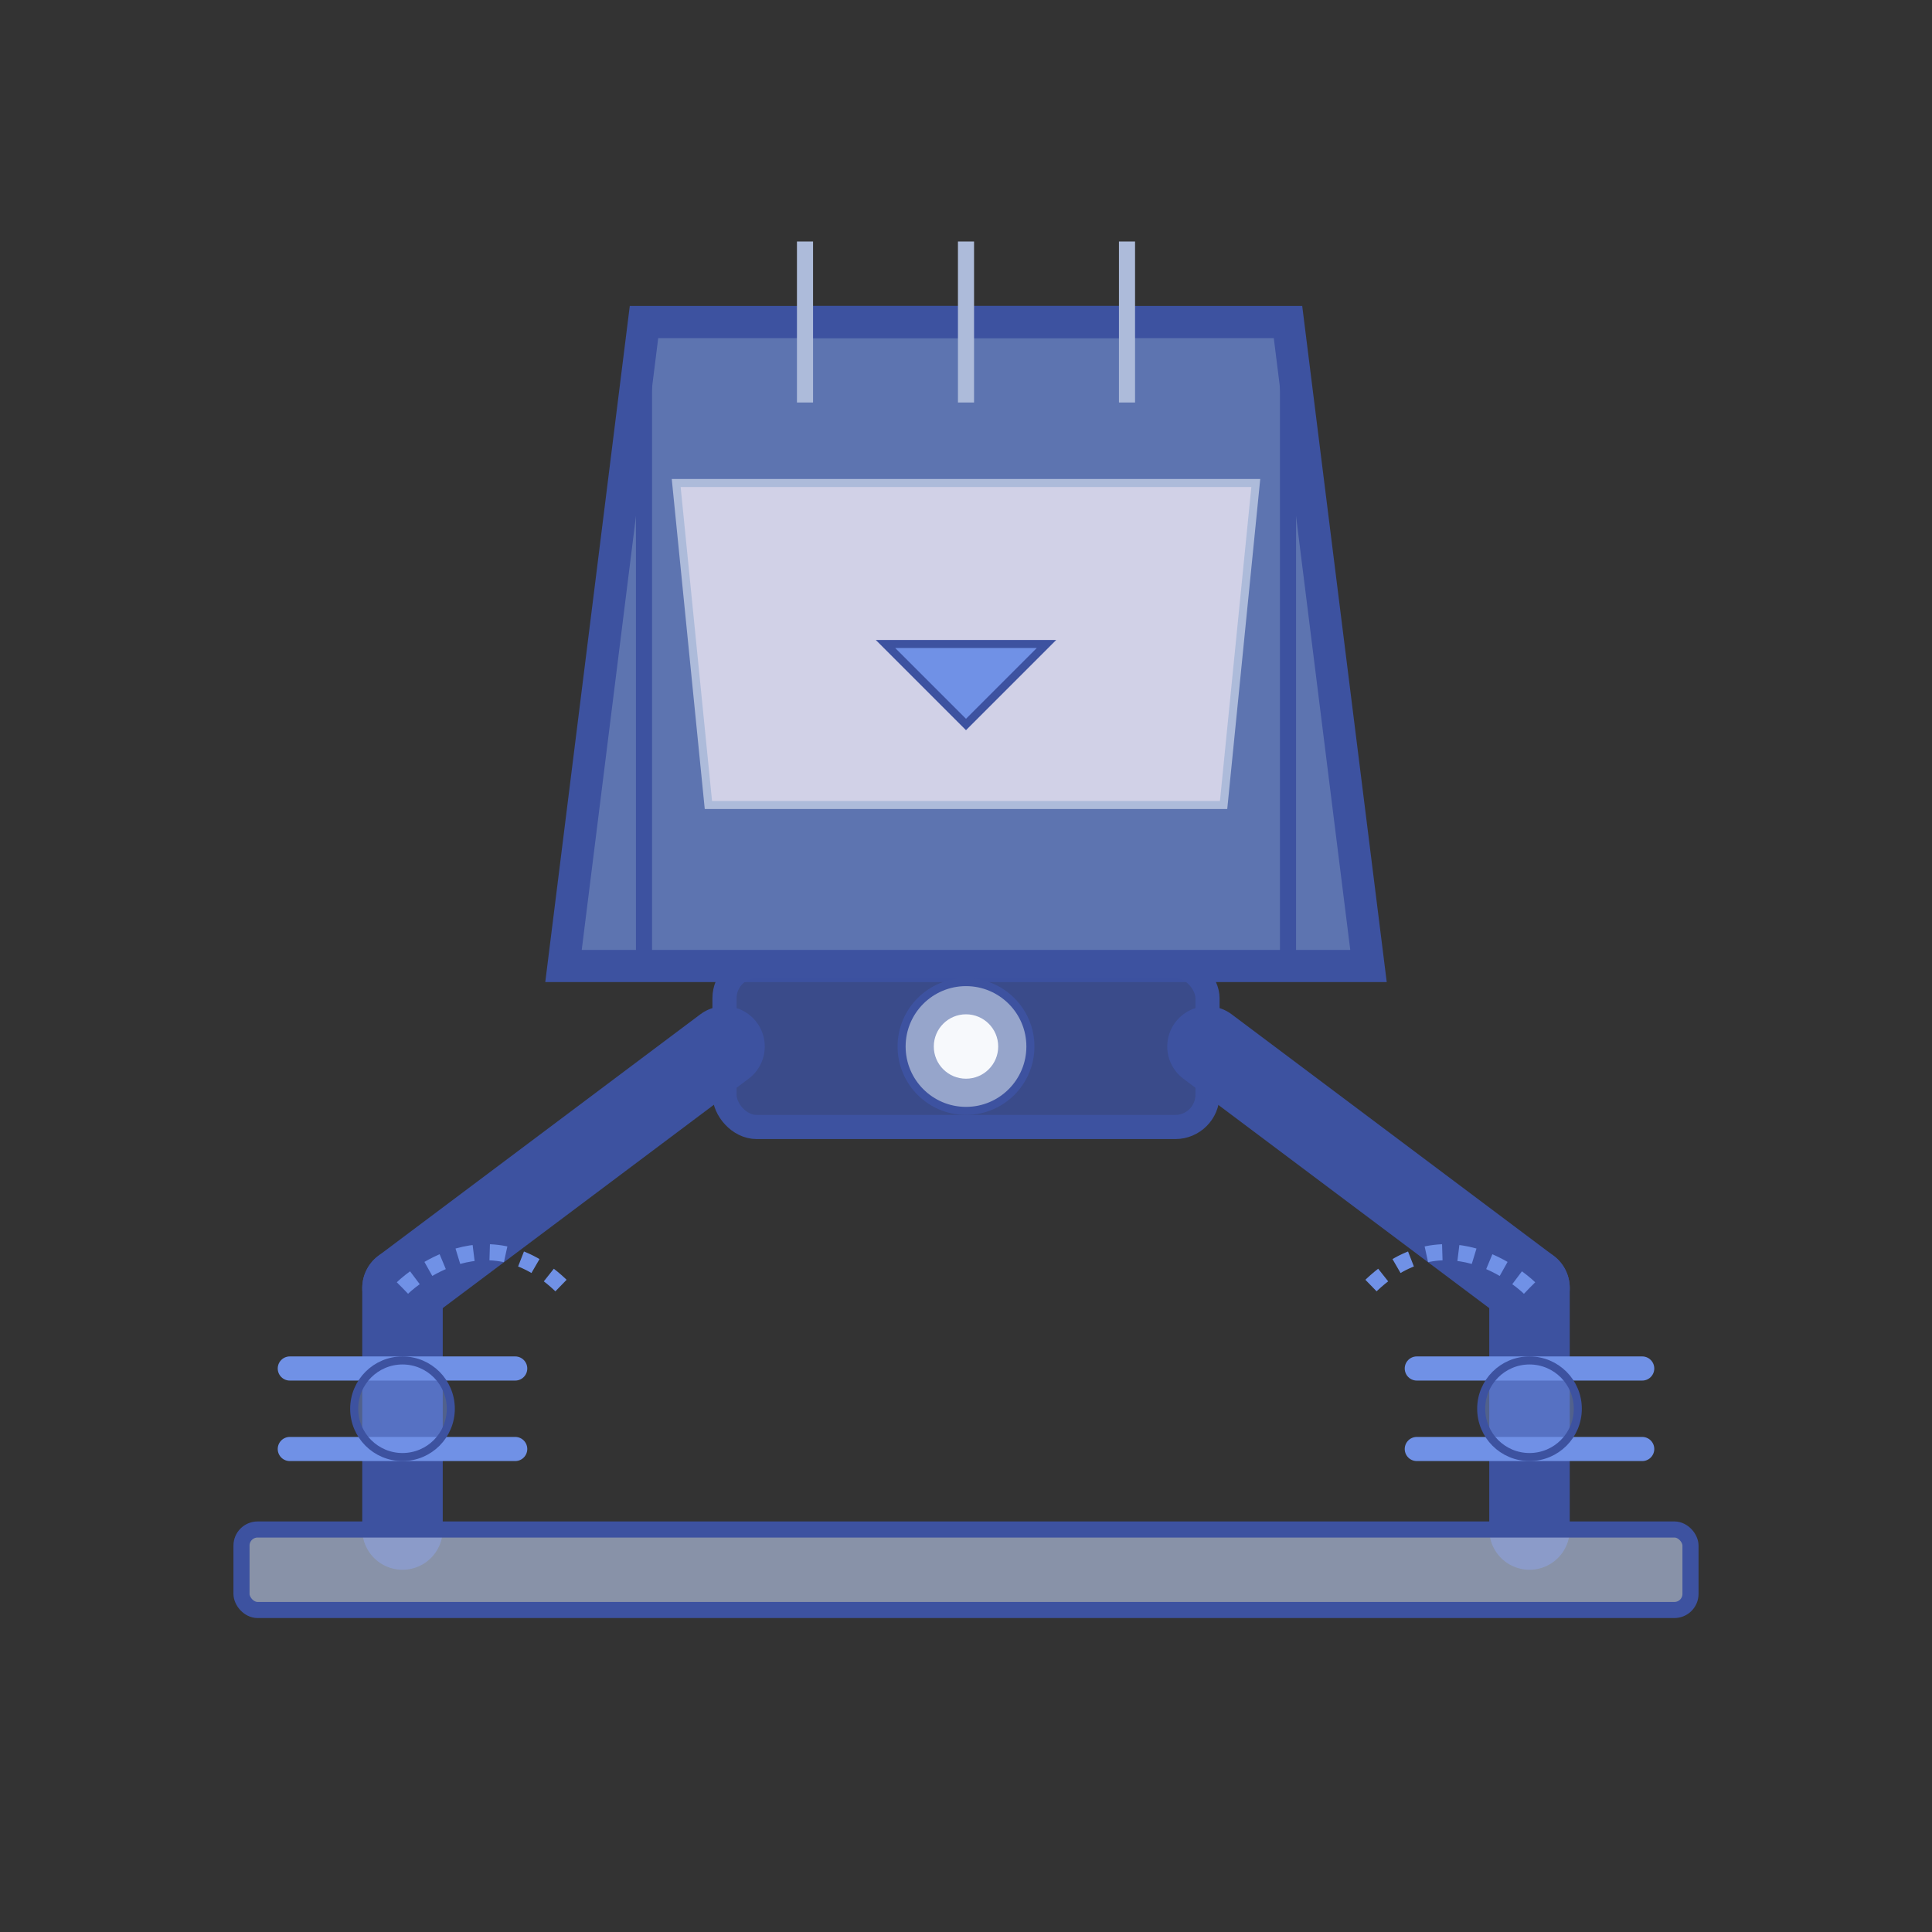
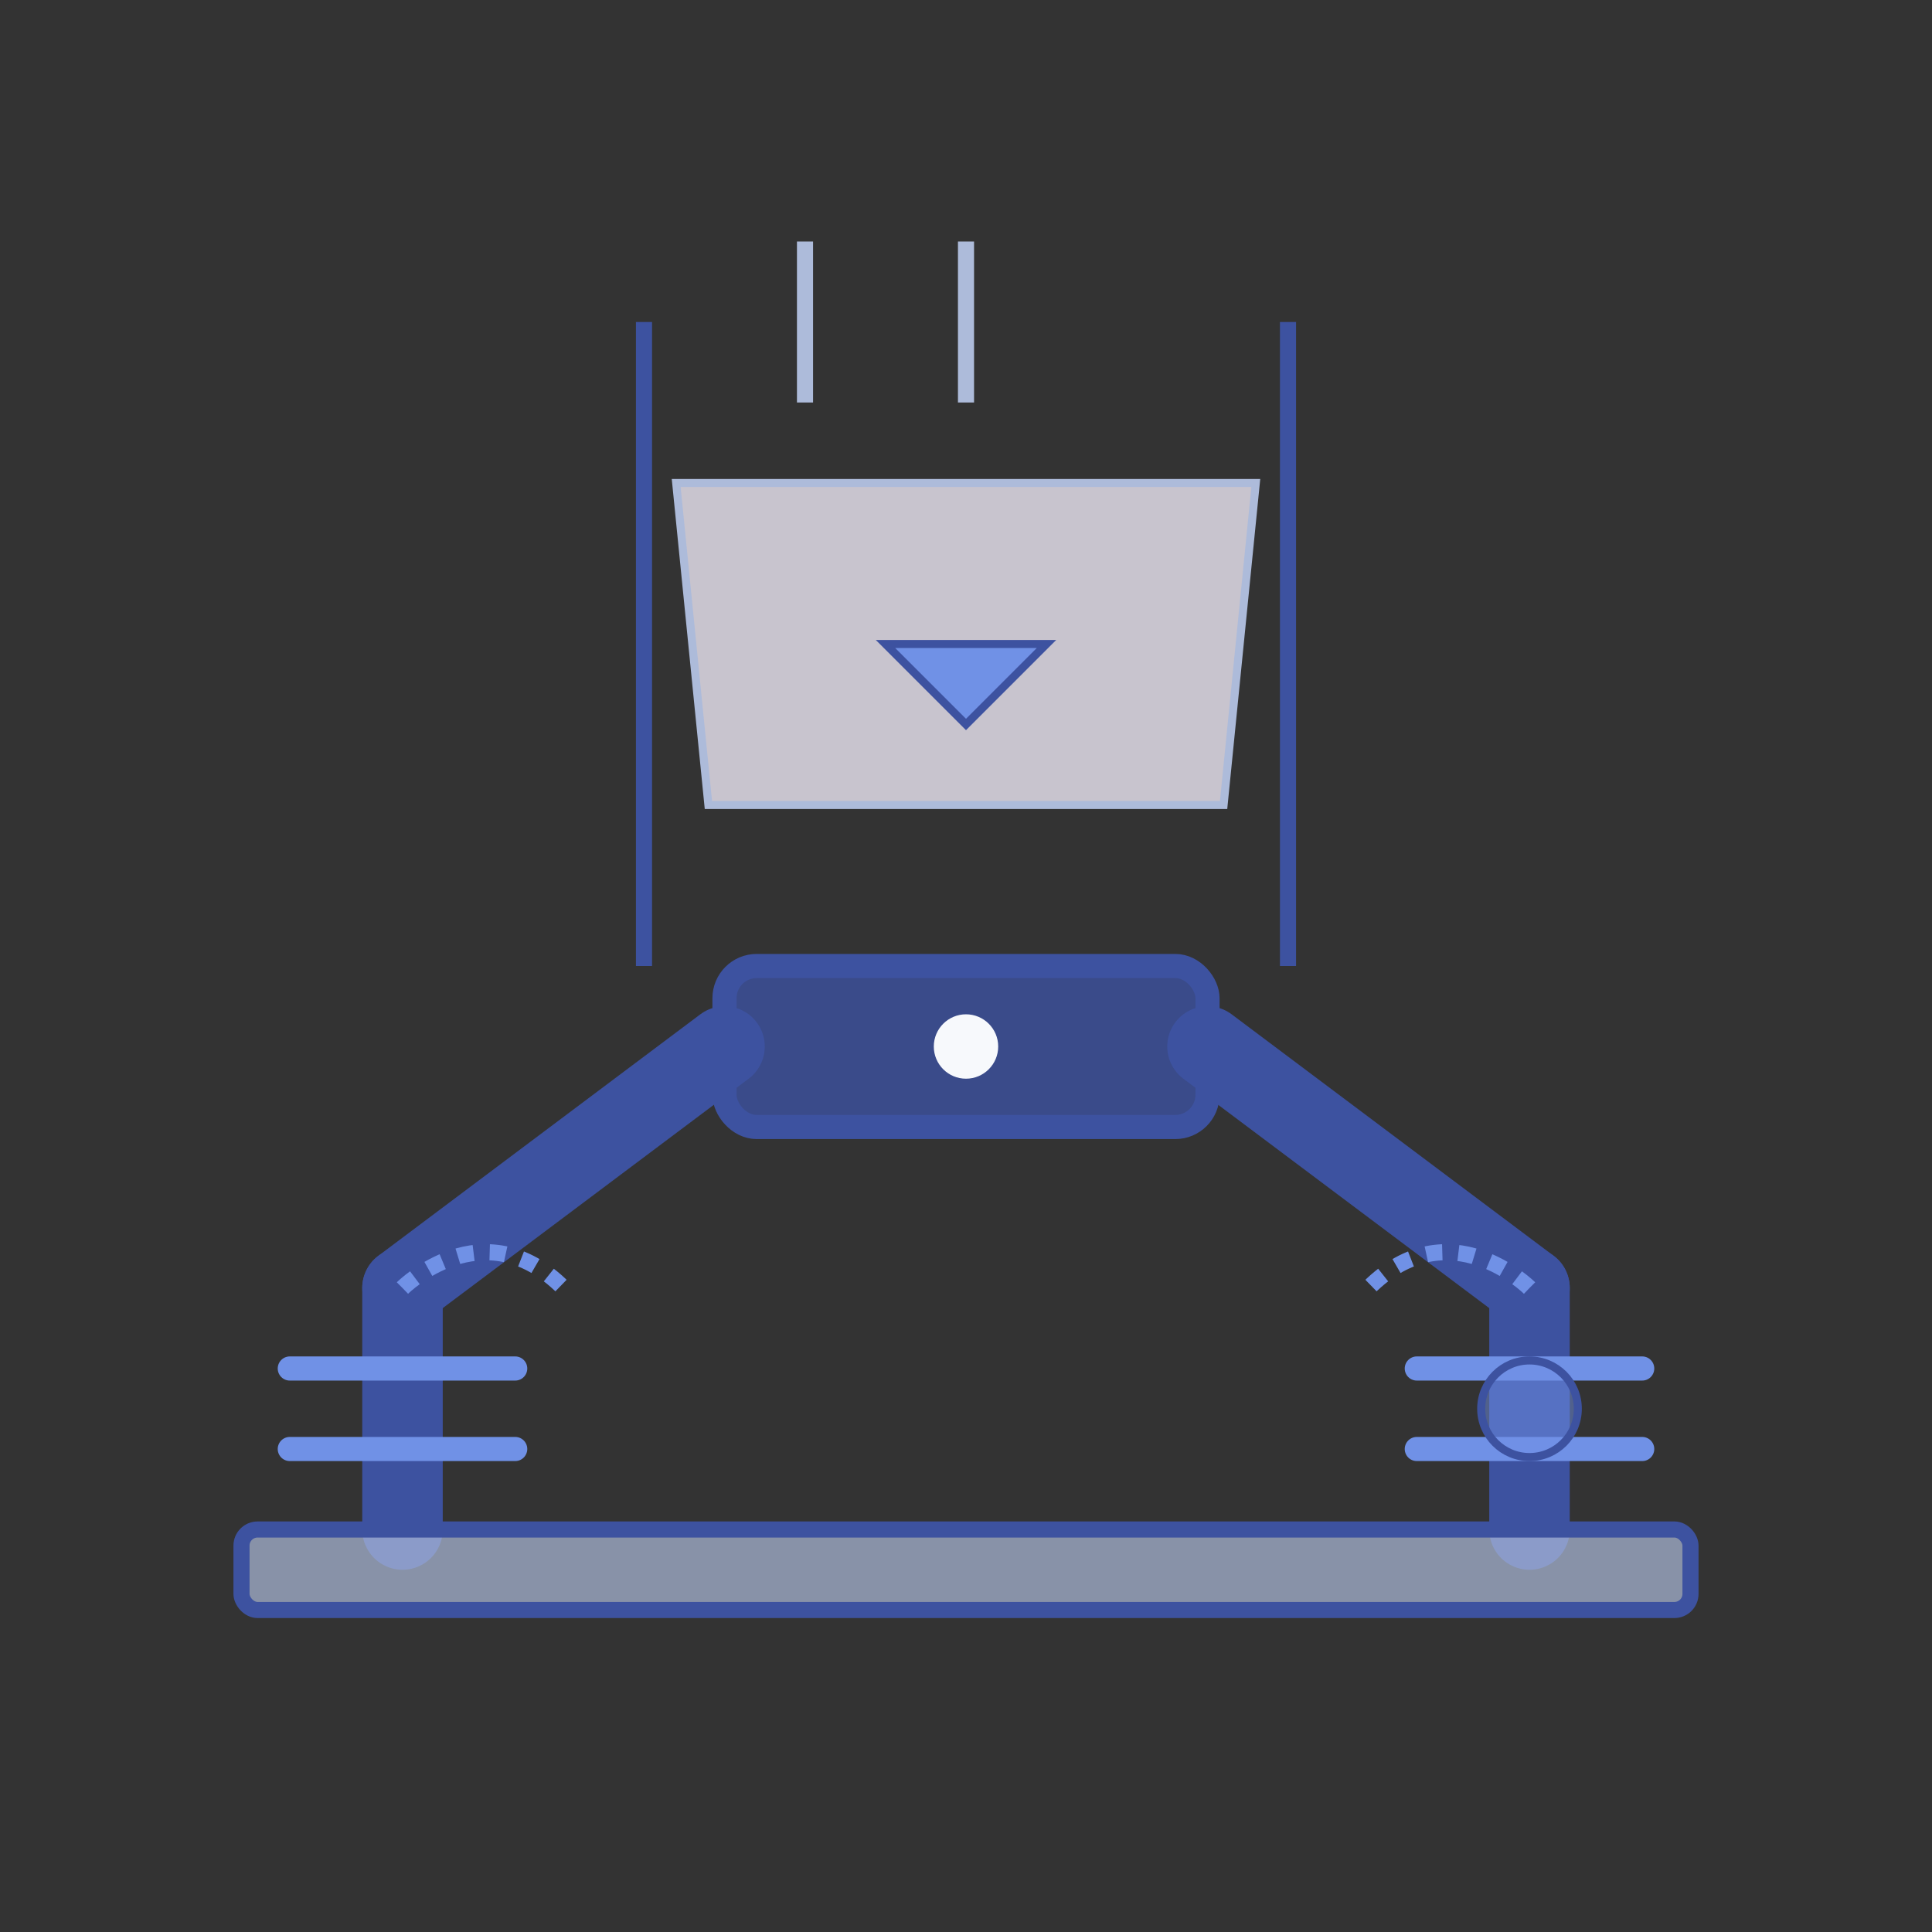
<svg xmlns="http://www.w3.org/2000/svg" viewBox="0 0 120 120" width="120" height="120" fill="none">
  <rect x="0" y="0" width="120" height="120" fill="#333333" stroke="none" />
-   <path d="M40 20 L80 20 L85 60 L35 60 Z" fill="#7091E6" fill-opacity="0.7" stroke="#3D52A0" stroke-width="2" />
  <rect x="45" y="60" width="30" height="10" rx="2" fill="#3D52A0" fill-opacity="0.8" stroke="#3D52A0" stroke-width="1.5" />
  <path d="M45 65 L25 80" stroke="#3D52A0" stroke-width="5" stroke-linecap="round" fill="none" />
  <path d="M25 80 L25 95" stroke="#3D52A0" stroke-width="5" stroke-linecap="round" fill="none" />
  <path d="M75 65 L95 80" stroke="#3D52A0" stroke-width="5" stroke-linecap="round" fill="none" />
  <path d="M95 80 L95 95" stroke="#3D52A0" stroke-width="5" stroke-linecap="round" fill="none" />
  <rect x="15" y="95" width="90" height="5" rx="1" fill="#ADBBDA" fill-opacity="0.7" stroke="#3D52A0" stroke-width="1" />
  <path d="M42 30 L78 30 L76 50 L44 50 Z" fill="#EDE8F5" fill-opacity="0.8" stroke="#ADBBDA" stroke-width="0.5" />
-   <circle cx="60" cy="65" r="4" fill="#ADBBDA" fill-opacity="0.8" stroke="#3D52A0" stroke-width="0.5" />
  <circle cx="60" cy="65" r="2" fill="#F7F9FC" />
  <path d="M18 85 L32 85" stroke="#7091E6" stroke-width="1.5" stroke-linecap="round" />
  <path d="M18 90 L32 90" stroke="#7091E6" stroke-width="1.5" stroke-linecap="round" />
-   <circle cx="25" cy="87.5" r="3" fill="#7091E6" fill-opacity="0.5" stroke="#3D52A0" stroke-width="0.5" />
  <path d="M88 85 L102 85" stroke="#7091E6" stroke-width="1.5" stroke-linecap="round" />
  <path d="M88 90 L102 90" stroke="#7091E6" stroke-width="1.5" stroke-linecap="round" />
  <circle cx="95" cy="87.5" r="3" fill="#7091E6" fill-opacity="0.5" stroke="#3D52A0" stroke-width="0.5" />
  <path d="M40 20 L40 60" stroke="#3D52A0" stroke-width="1" fill="none" />
  <path d="M80 20 L80 60" stroke="#3D52A0" stroke-width="1" fill="none" />
  <path d="M55 40 L65 40 L60 45 Z" fill="#7091E6" stroke="#3D52A0" stroke-width="0.5" />
  <path d="M25 80 C25 80 30 75 35 80" stroke="#7091E6" stroke-width="1" stroke-dasharray="1,1" fill="none" />
  <path d="M95 80 C95 80 90 75 85 80" stroke="#7091E6" stroke-width="1" stroke-dasharray="1,1" fill="none" />
-   <path d="M50 20 L70 20" stroke="#3D52A0" stroke-width="2" stroke-linecap="round" />
  <path d="M50 15 L50 25" stroke="#ADBBDA" stroke-width="1" />
  <path d="M60 15 L60 25" stroke="#ADBBDA" stroke-width="1" />
-   <path d="M70 15 L70 25" stroke="#ADBBDA" stroke-width="1" />
</svg>